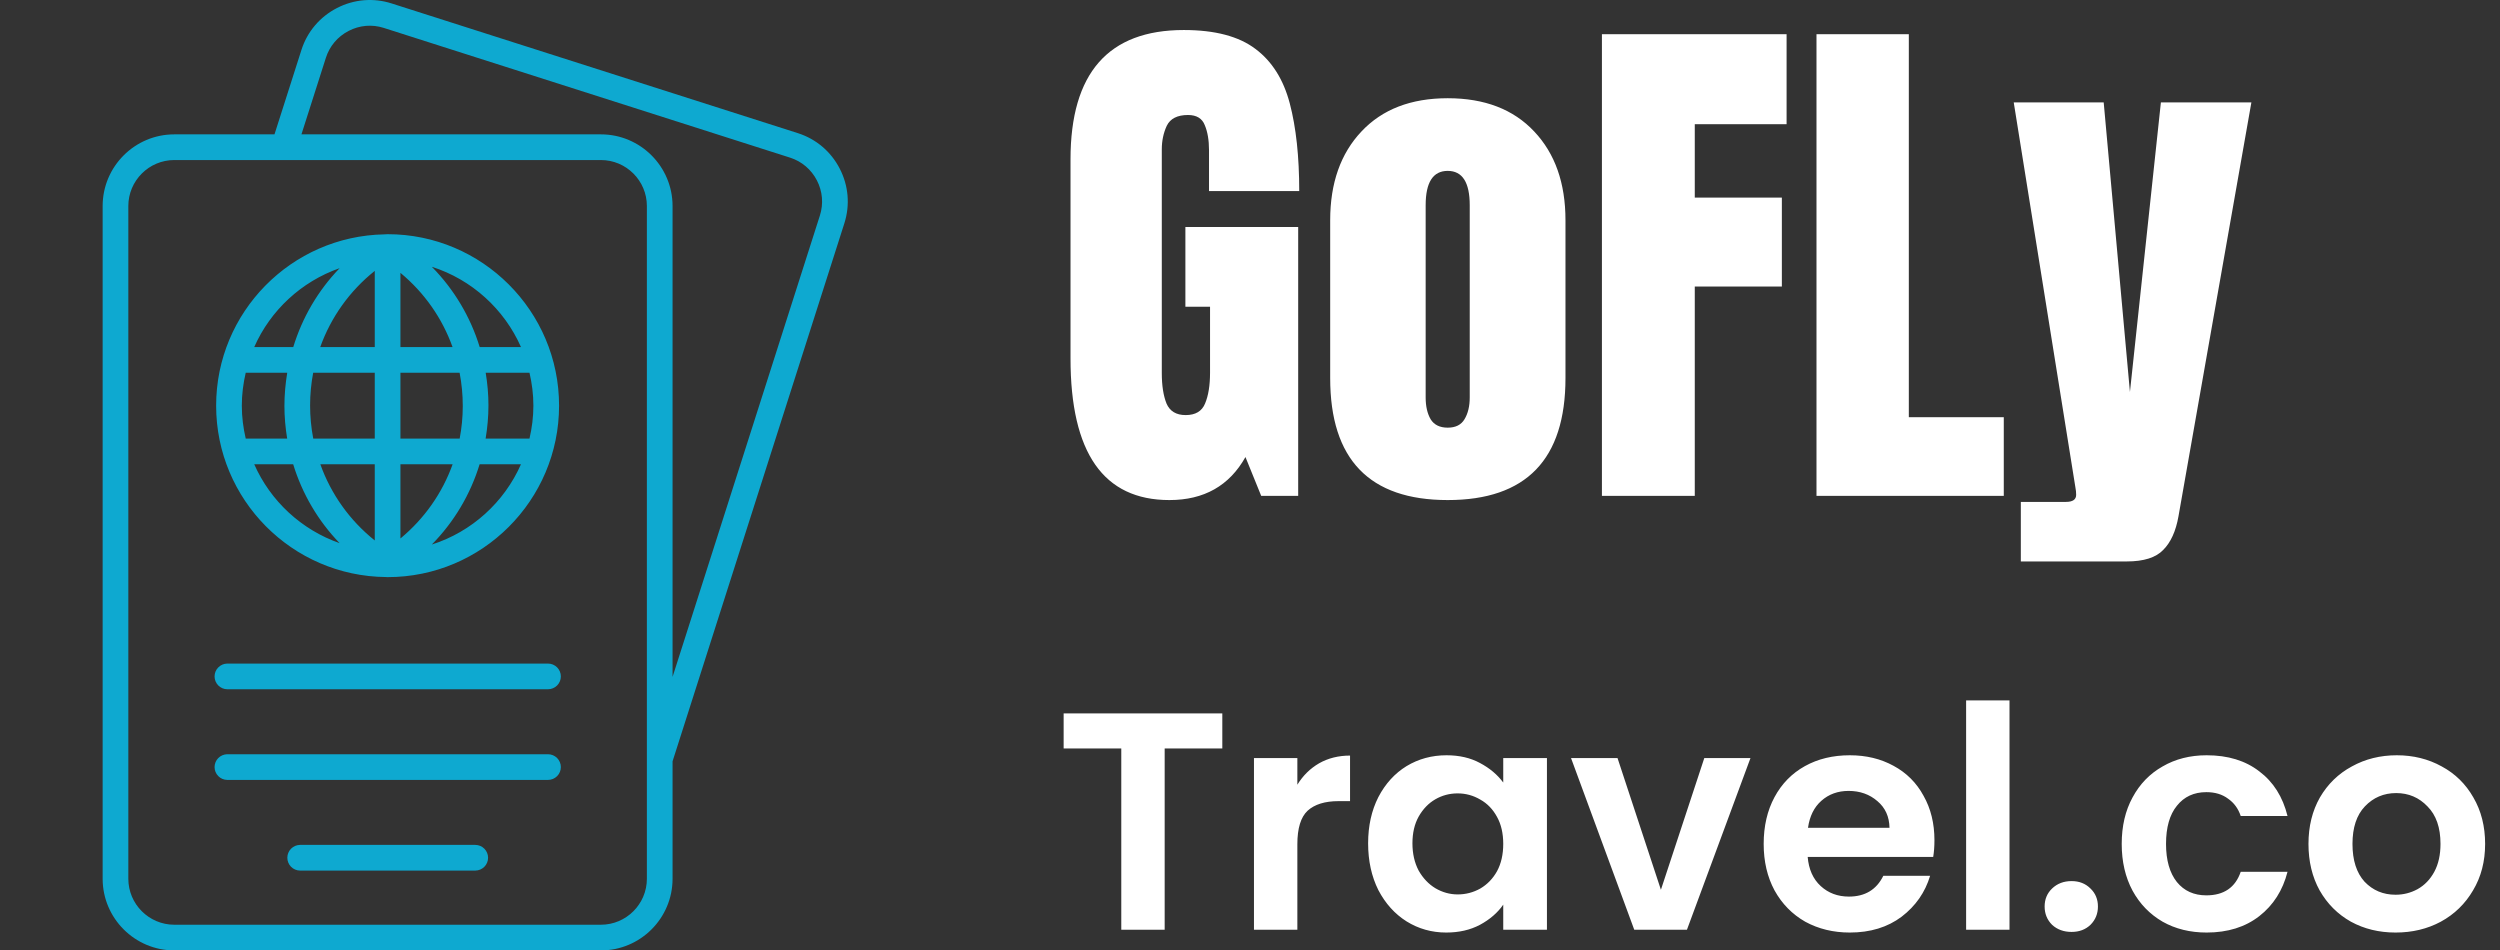
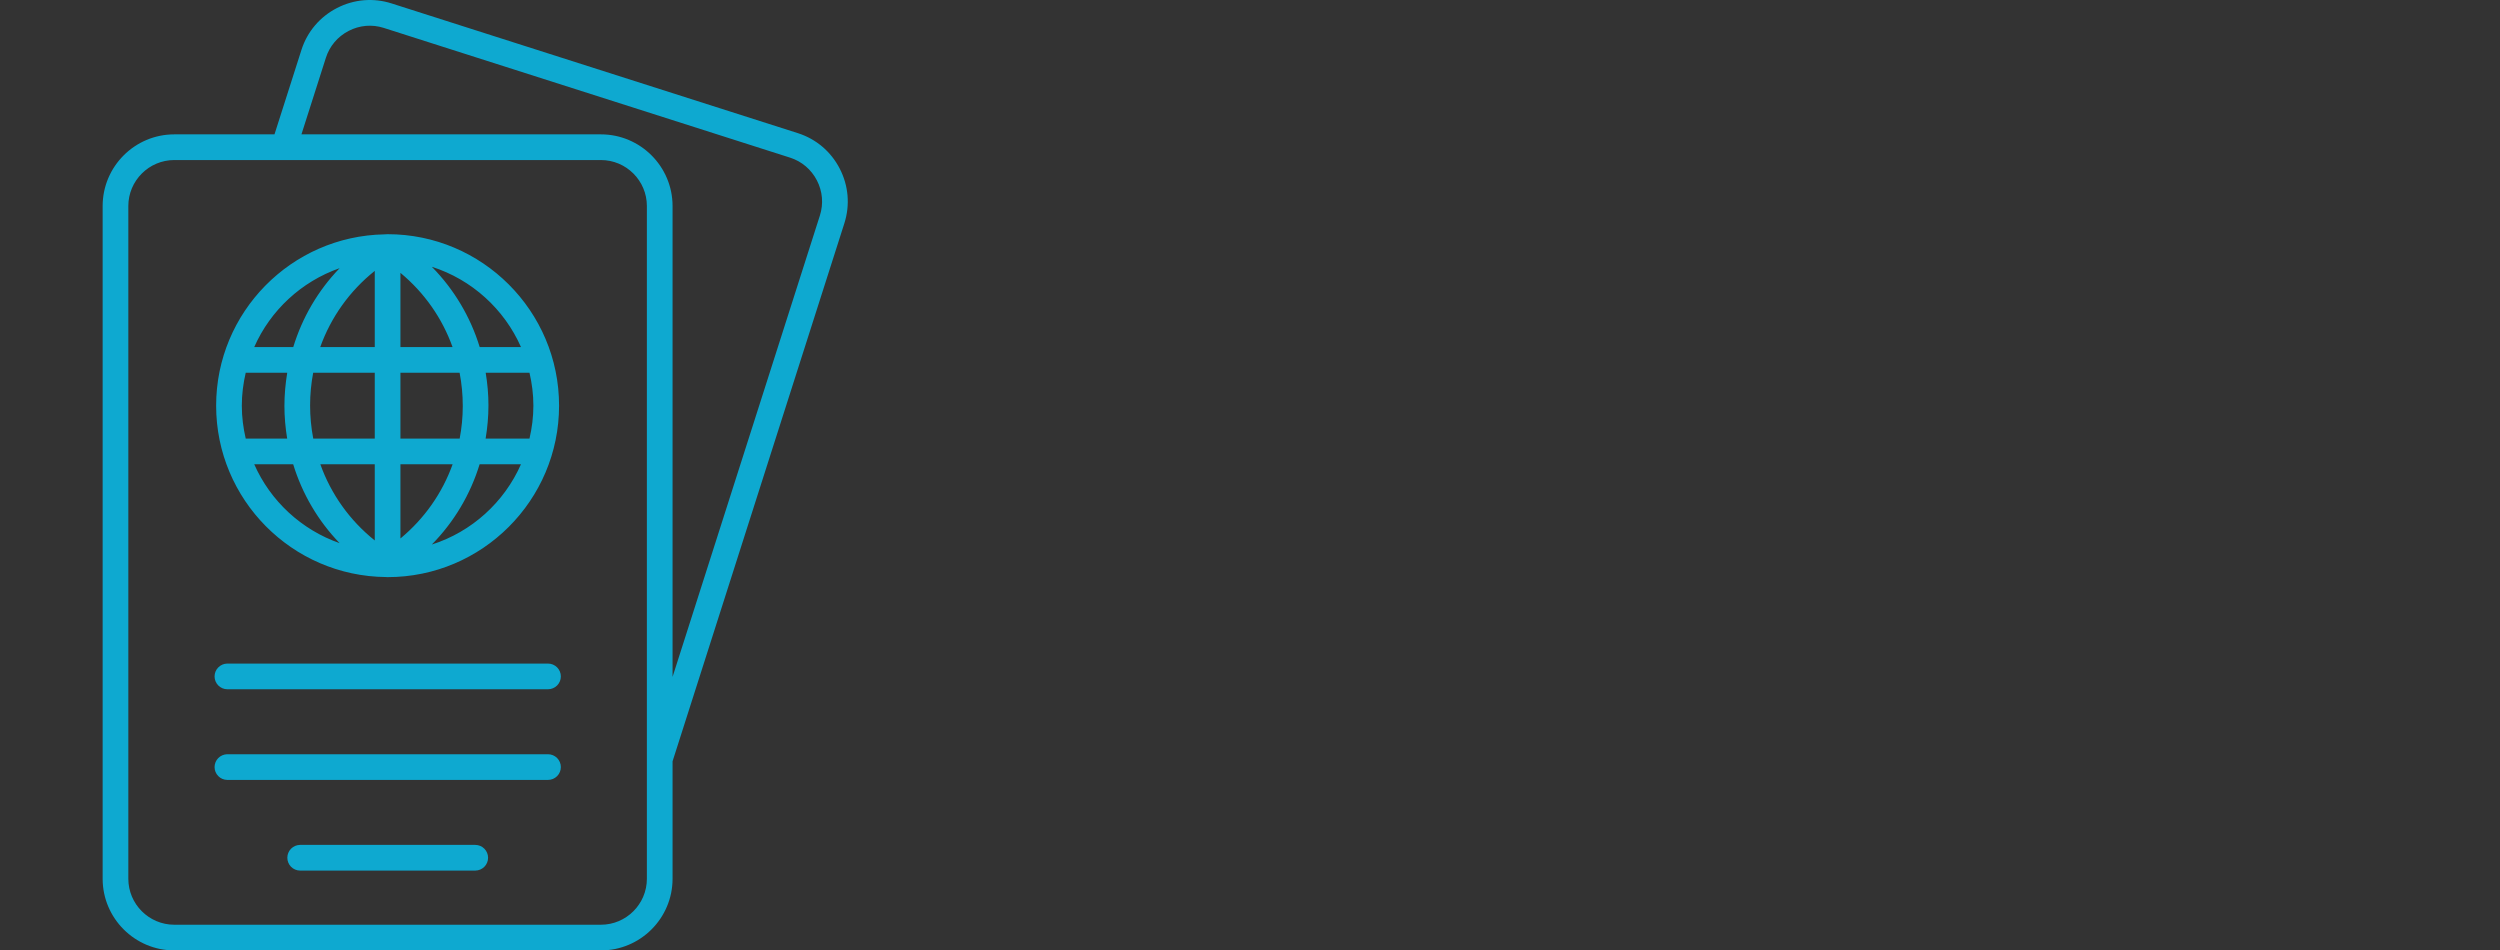
<svg xmlns="http://www.w3.org/2000/svg" width="121" height="46" viewBox="0 0 121 46" fill="none">
  <rect x="0" y="0" width="121" height="46" fill="#333333" stroke="none" />
-   <path d="M59.16 34.53V36.225H56.37V45H54.27V36.225H51.48V34.53H59.16ZM62.792 37.98C63.062 37.54 63.412 37.195 63.842 36.945C64.282 36.695 64.782 36.57 65.342 36.57V38.775H64.787C64.127 38.775 63.627 38.93 63.287 39.24C62.957 39.55 62.792 40.09 62.792 40.86V45H60.692V36.69H62.792V37.98ZM66.217 40.815C66.217 39.975 66.382 39.23 66.712 38.58C67.052 37.93 67.507 37.43 68.077 37.08C68.657 36.73 69.302 36.555 70.012 36.555C70.632 36.555 71.172 36.68 71.632 36.93C72.102 37.18 72.477 37.495 72.757 37.875V36.69H74.872V45H72.757V43.785C72.487 44.175 72.112 44.5 71.632 44.76C71.162 45.01 70.617 45.135 69.997 45.135C69.297 45.135 68.657 44.955 68.077 44.595C67.507 44.235 67.052 43.73 66.712 43.08C66.382 42.42 66.217 41.665 66.217 40.815ZM72.757 40.845C72.757 40.335 72.657 39.9 72.457 39.54C72.257 39.17 71.987 38.89 71.647 38.7C71.307 38.5 70.942 38.4 70.552 38.4C70.162 38.4 69.802 38.495 69.472 38.685C69.142 38.875 68.872 39.155 68.662 39.525C68.462 39.885 68.362 40.315 68.362 40.815C68.362 41.315 68.462 41.755 68.662 42.135C68.872 42.505 69.142 42.79 69.472 42.99C69.812 43.19 70.172 43.29 70.552 43.29C70.942 43.29 71.307 43.195 71.647 43.005C71.987 42.805 72.257 42.525 72.457 42.165C72.657 41.795 72.757 41.355 72.757 40.845ZM80.388 43.065L82.488 36.69H84.723L81.648 45H79.098L76.038 36.69H78.288L80.388 43.065ZM93.627 40.665C93.627 40.965 93.607 41.235 93.567 41.475H87.492C87.542 42.075 87.752 42.545 88.122 42.885C88.492 43.225 88.947 43.395 89.487 43.395C90.267 43.395 90.822 43.06 91.152 42.39H93.417C93.177 43.19 92.717 43.85 92.037 44.37C91.357 44.88 90.522 45.135 89.532 45.135C88.732 45.135 88.012 44.96 87.372 44.61C86.742 44.25 86.247 43.745 85.887 43.095C85.537 42.445 85.362 41.695 85.362 40.845C85.362 39.985 85.537 39.23 85.887 38.58C86.237 37.93 86.727 37.43 87.357 37.08C87.987 36.73 88.712 36.555 89.532 36.555C90.322 36.555 91.027 36.725 91.647 37.065C92.277 37.405 92.762 37.89 93.102 38.52C93.452 39.14 93.627 39.855 93.627 40.665ZM91.452 40.065C91.442 39.525 91.247 39.095 90.867 38.775C90.487 38.445 90.022 38.28 89.472 38.28C88.952 38.28 88.512 38.44 88.152 38.76C87.802 39.07 87.587 39.505 87.507 40.065H91.452ZM97.26 33.9V45H95.16V33.9H97.26ZM100.265 45.105C99.885 45.105 99.57 44.99 99.32 44.76C99.08 44.52 98.96 44.225 98.96 43.875C98.96 43.525 99.08 43.235 99.32 43.005C99.57 42.765 99.885 42.645 100.265 42.645C100.635 42.645 100.94 42.765 101.18 43.005C101.42 43.235 101.54 43.525 101.54 43.875C101.54 44.225 101.42 44.52 101.18 44.76C100.94 44.99 100.635 45.105 100.265 45.105ZM102.691 40.845C102.691 39.985 102.866 39.235 103.216 38.595C103.566 37.945 104.051 37.445 104.671 37.095C105.291 36.735 106.001 36.555 106.801 36.555C107.831 36.555 108.681 36.815 109.351 37.335C110.031 37.845 110.486 38.565 110.716 39.495H108.451C108.331 39.135 108.126 38.855 107.836 38.655C107.556 38.445 107.206 38.34 106.786 38.34C106.186 38.34 105.711 38.56 105.361 39C105.011 39.43 104.836 40.045 104.836 40.845C104.836 41.635 105.011 42.25 105.361 42.69C105.711 43.12 106.186 43.335 106.786 43.335C107.636 43.335 108.191 42.955 108.451 42.195H110.716C110.486 43.095 110.031 43.81 109.351 44.34C108.671 44.87 107.821 45.135 106.801 45.135C106.001 45.135 105.291 44.96 104.671 44.61C104.051 44.25 103.566 43.75 103.216 43.11C102.866 42.46 102.691 41.705 102.691 40.845ZM115.945 45.135C115.145 45.135 114.425 44.96 113.785 44.61C113.145 44.25 112.64 43.745 112.27 43.095C111.91 42.445 111.73 41.695 111.73 40.845C111.73 39.995 111.915 39.245 112.285 38.595C112.665 37.945 113.18 37.445 113.83 37.095C114.48 36.735 115.205 36.555 116.005 36.555C116.805 36.555 117.53 36.735 118.18 37.095C118.83 37.445 119.34 37.945 119.71 38.595C120.09 39.245 120.28 39.995 120.28 40.845C120.28 41.695 120.085 42.445 119.695 43.095C119.315 43.745 118.795 44.25 118.135 44.61C117.485 44.96 116.755 45.135 115.945 45.135ZM115.945 43.305C116.325 43.305 116.68 43.215 117.01 43.035C117.35 42.845 117.62 42.565 117.82 42.195C118.02 41.825 118.12 41.375 118.12 40.845C118.12 40.055 117.91 39.45 117.49 39.03C117.08 38.6 116.575 38.385 115.975 38.385C115.375 38.385 114.87 38.6 114.46 39.03C114.06 39.45 113.86 40.055 113.86 40.845C113.86 41.635 114.055 42.245 114.445 42.675C114.845 43.095 115.345 43.305 115.945 43.305Z" fill="white" />
-   <path d="M56.599 24.203C53.408 24.203 51.813 21.918 51.813 17.348V7.712C51.813 3.539 53.641 1.453 57.297 1.453C58.803 1.453 59.959 1.758 60.763 2.367C61.567 2.968 62.121 3.848 62.426 5.008C62.731 6.167 62.883 7.581 62.883 9.248H58.516V7.268C58.516 6.785 58.448 6.383 58.313 6.062C58.186 5.731 57.915 5.566 57.5 5.566C56.984 5.566 56.641 5.74 56.472 6.087C56.311 6.434 56.231 6.815 56.231 7.229V18.059C56.231 18.66 56.307 19.15 56.459 19.531C56.62 19.904 56.929 20.09 57.386 20.09C57.86 20.09 58.173 19.904 58.325 19.531C58.486 19.15 58.566 18.651 58.566 18.033V14.847H57.373V10.987H62.832V24H61.042L60.28 22.121C59.502 23.509 58.275 24.203 56.599 24.203ZM70.069 24.203C66.277 24.203 64.381 22.235 64.381 18.3V10.657C64.381 8.863 64.885 7.433 65.892 6.366C66.899 5.291 68.291 4.754 70.069 4.754C71.854 4.754 73.251 5.291 74.258 6.366C75.265 7.433 75.769 8.863 75.769 10.657V18.3C75.769 22.235 73.869 24.203 70.069 24.203ZM70.069 20.699C70.449 20.699 70.72 20.564 70.881 20.293C71.05 20.014 71.135 19.662 71.135 19.239V9.934C71.135 8.825 70.779 8.271 70.069 8.271C69.358 8.271 69.002 8.825 69.002 9.934V19.239C69.002 19.662 69.082 20.014 69.243 20.293C69.412 20.564 69.688 20.699 70.069 20.699ZM77.533 24V1.656H86.471V6.011H82.027V9.565H86.242V13.869H82.027V24H77.533ZM87.918 24V1.656H92.387V20.191H96.983V24H87.918ZM97.808 27.174V24.292H99.991C100.321 24.292 100.486 24.178 100.486 23.949C100.486 23.831 100.474 23.708 100.448 23.581L97.465 4.957H101.819L103.089 18.973L104.587 4.957H108.967L105.438 24.99C105.311 25.71 105.065 26.251 104.701 26.615C104.346 26.988 103.758 27.174 102.937 27.174H97.808Z" fill="white" />
  <path d="M18.677 27.929C18.68 27.929 18.683 27.93 18.686 27.93C18.691 27.93 18.697 27.932 18.703 27.932L18.703 27.932L18.704 27.932C18.708 27.932 18.711 27.931 18.715 27.931C18.73 27.931 18.745 27.933 18.76 27.933H18.76C23.336 27.933 27.059 24.21 27.059 19.634C27.059 15.058 23.336 11.335 18.76 11.335C18.752 11.335 18.743 11.336 18.735 11.336C18.724 11.336 18.714 11.338 18.703 11.338C18.683 11.338 18.663 11.339 18.644 11.341C18.632 11.342 18.621 11.341 18.609 11.343C14.103 11.424 10.461 15.109 10.461 19.634C10.461 24.182 14.14 27.884 18.677 27.929ZM12.305 22.471H14.19C14.628 23.901 15.393 25.207 16.438 26.289C14.59 25.642 13.09 24.251 12.305 22.471ZM25.816 19.634C25.816 20.183 25.746 20.715 25.627 21.228H23.504C23.591 20.703 23.641 20.166 23.641 19.619C23.641 19.083 23.593 18.557 23.507 18.04H25.627C25.746 18.553 25.816 19.085 25.816 19.634ZM22.398 19.649C22.398 20.186 22.346 20.714 22.248 21.228H19.381V18.041H22.245C22.347 18.571 22.398 19.11 22.398 19.649ZM15.504 22.471H18.138V26.158C16.92 25.185 16.019 23.911 15.504 22.471ZM19.381 26.062V22.471H21.907C21.408 23.862 20.544 25.1 19.381 26.062ZM19.381 16.797V13.206C20.541 14.167 21.404 15.403 21.903 16.797H19.381ZM18.138 13.111V16.797H15.5C16.015 15.361 16.918 14.085 18.138 13.111ZM18.138 18.04V21.228H15.161C15.06 20.698 15.009 20.159 15.009 19.619C15.009 19.082 15.061 18.554 15.158 18.04H18.138ZM13.899 21.228H11.893C11.774 20.715 11.704 20.183 11.704 19.634C11.704 19.085 11.774 18.553 11.893 18.04H13.902C13.816 18.566 13.766 19.103 13.766 19.649C13.766 20.185 13.815 20.712 13.899 21.228ZM20.899 26.356C21.973 25.267 22.767 23.934 23.213 22.471H25.215C24.404 24.31 22.833 25.739 20.899 26.356ZM25.215 16.797H23.217C22.769 15.334 21.974 14.001 20.9 12.912C22.833 13.529 24.404 14.959 25.215 16.797ZM16.439 12.979C15.396 14.059 14.632 15.364 14.194 16.797H12.305C13.09 15.017 14.59 13.626 16.439 12.979ZM40.643 8.161C40.217 7.335 39.498 6.726 38.618 6.445L18.95 0.165C18.07 -0.116 17.131 -0.036 16.306 0.39C15.48 0.816 14.871 1.535 14.59 2.415L13.285 6.503H8.437C6.524 6.503 4.968 8.059 4.968 9.972V42.531C4.968 44.444 6.524 46 8.437 46H29.083C30.996 46 32.552 44.444 32.552 42.531V36.848L40.868 10.805C41.148 9.926 41.069 8.986 40.643 8.161ZM31.309 42.531C31.309 43.758 30.31 44.757 29.083 44.757H8.437C7.209 44.757 6.211 43.758 6.211 42.531V9.972C6.211 8.745 7.21 7.746 8.437 7.746H29.083C30.311 7.746 31.309 8.745 31.309 9.972V42.531ZM39.684 10.427L32.552 32.761V9.972C32.552 8.059 30.996 6.503 29.083 6.503H14.59L15.774 2.793C15.954 2.23 16.345 1.769 16.876 1.495C17.406 1.221 18.008 1.17 18.572 1.35L38.24 7.63C38.803 7.81 39.264 8.201 39.538 8.731C39.812 9.261 39.863 9.864 39.684 10.427ZM27.145 32.739C27.145 32.904 27.079 33.062 26.963 33.178C26.846 33.295 26.688 33.36 26.523 33.36H10.996C10.834 33.358 10.678 33.291 10.564 33.175C10.449 33.058 10.385 32.902 10.385 32.739C10.385 32.576 10.449 32.419 10.564 32.303C10.678 32.187 10.834 32.12 10.996 32.117H26.523C26.605 32.117 26.686 32.133 26.761 32.164C26.837 32.196 26.905 32.242 26.963 32.299C27.02 32.357 27.066 32.425 27.098 32.501C27.129 32.576 27.145 32.657 27.145 32.739ZM27.145 37.127C27.145 37.292 27.079 37.45 26.963 37.566C26.846 37.683 26.688 37.748 26.523 37.748H10.996C10.834 37.746 10.678 37.679 10.564 37.563C10.449 37.446 10.385 37.29 10.385 37.127C10.385 36.964 10.449 36.807 10.564 36.691C10.678 36.575 10.834 36.508 10.996 36.505H26.523C26.688 36.505 26.846 36.571 26.963 36.687C27.079 36.804 27.145 36.962 27.145 37.127ZM23.623 41.515C23.623 41.68 23.558 41.838 23.441 41.954C23.325 42.071 23.166 42.136 23.002 42.136H14.518C14.355 42.134 14.2 42.067 14.085 41.951C13.971 41.834 13.907 41.678 13.907 41.515C13.907 41.352 13.971 41.195 14.085 41.079C14.2 40.963 14.355 40.896 14.518 40.893H23.002C23.166 40.893 23.325 40.959 23.441 41.075C23.558 41.192 23.623 41.35 23.623 41.515Z" fill="#0EA9D0" />
</svg>